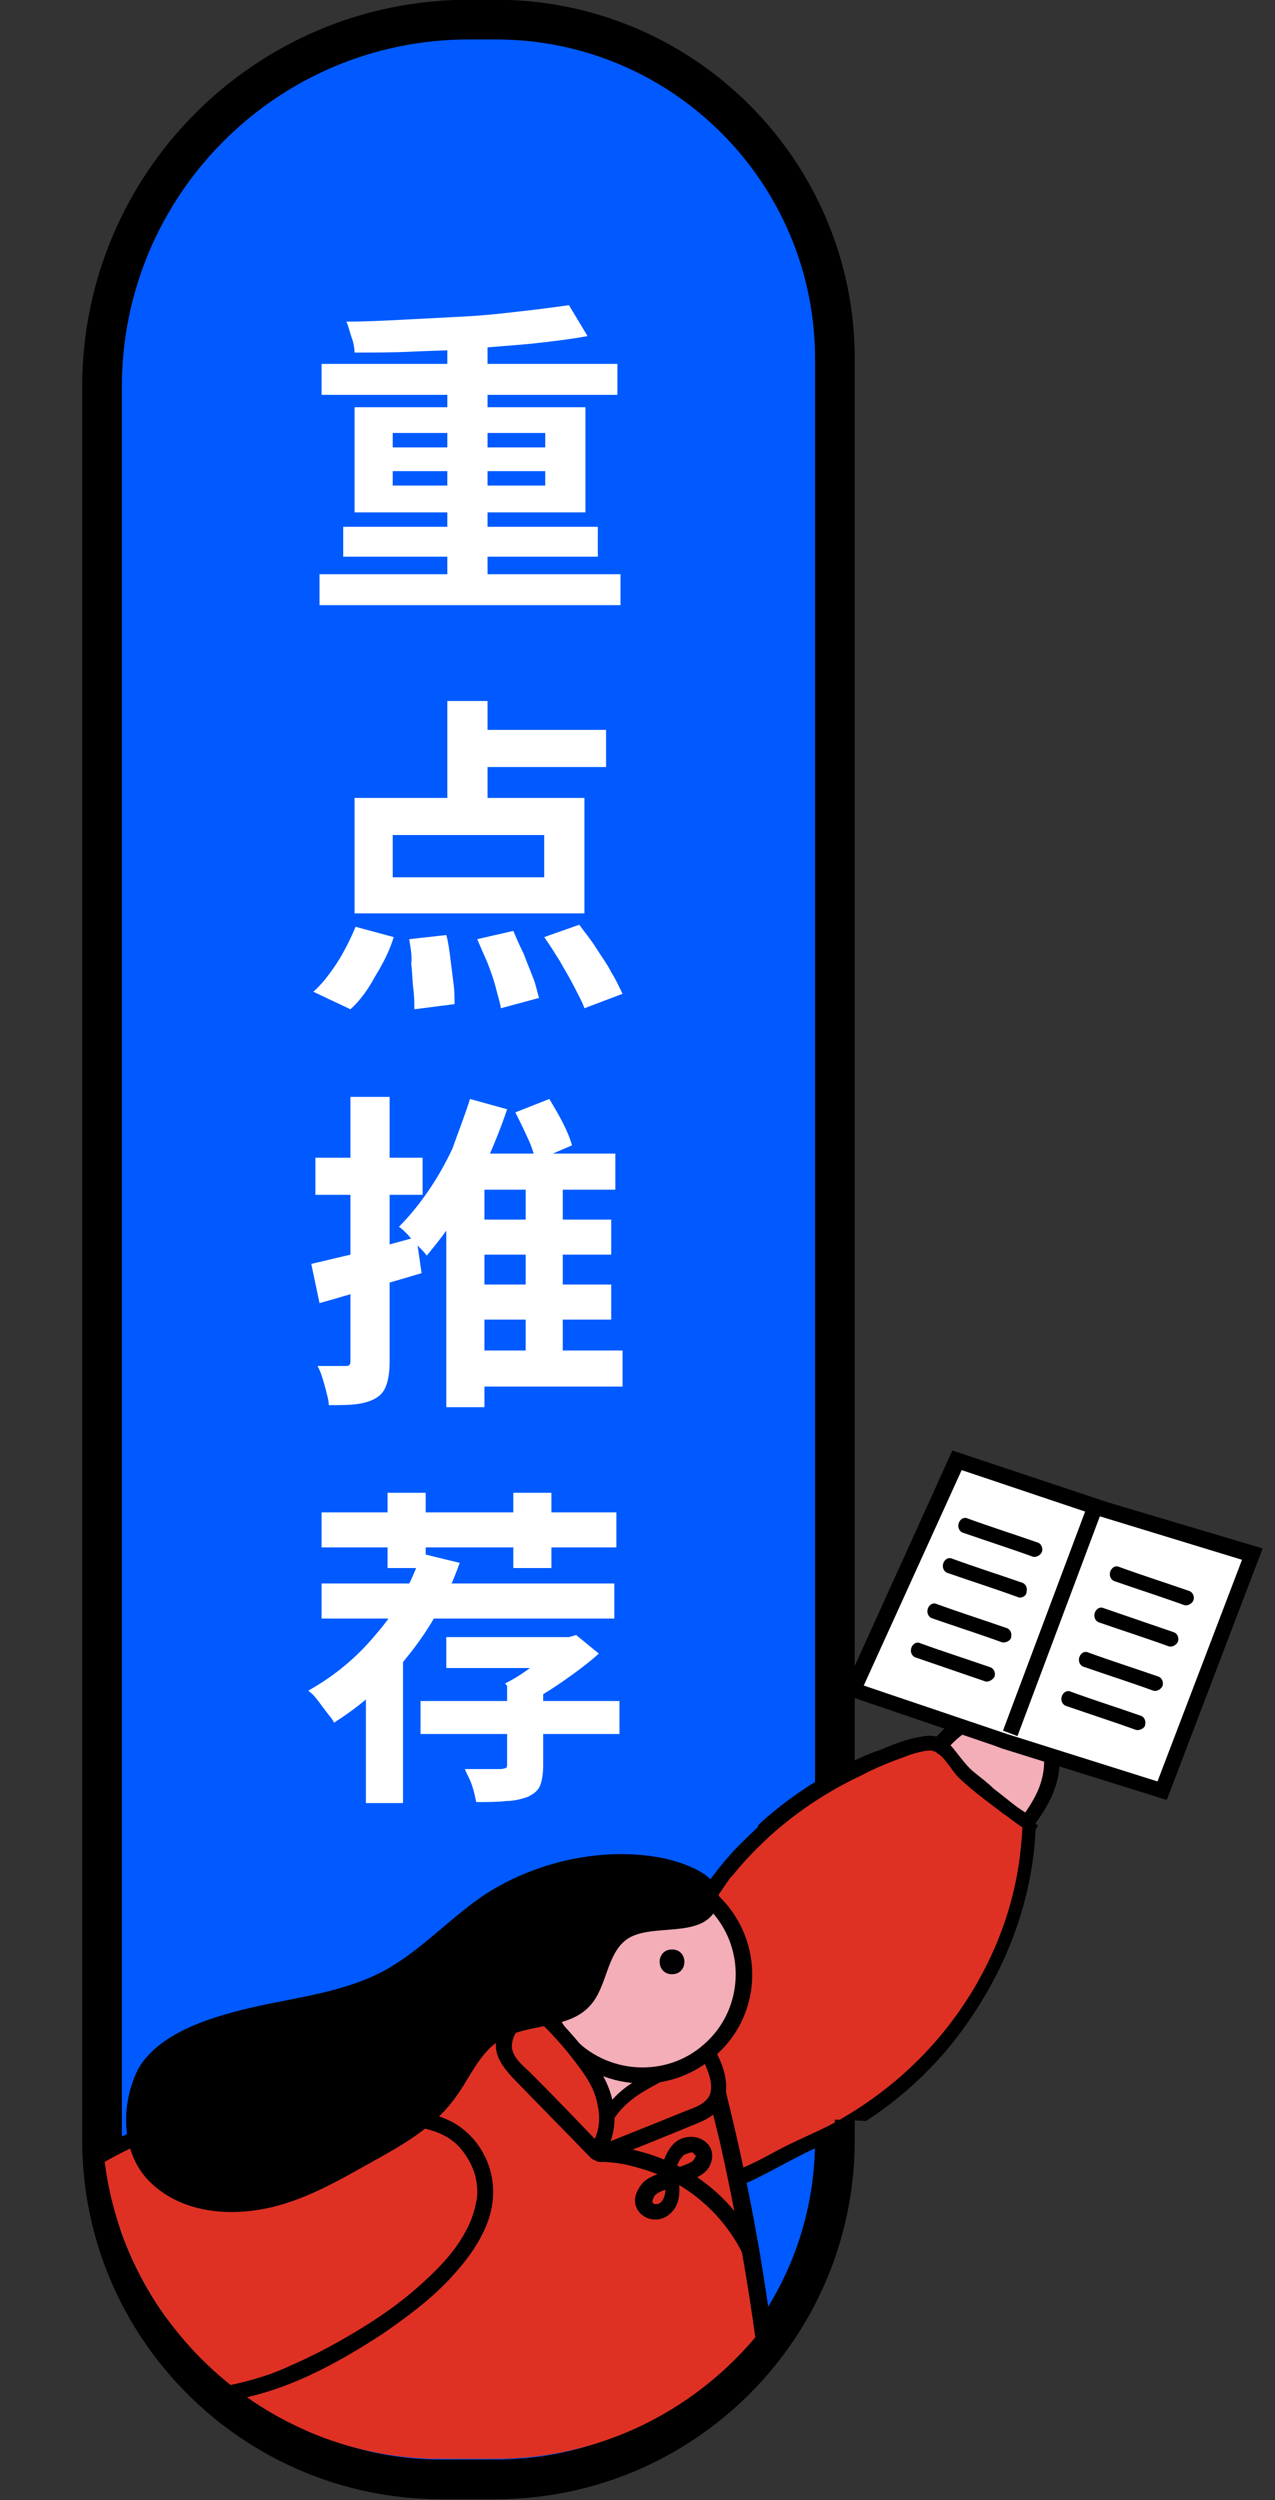
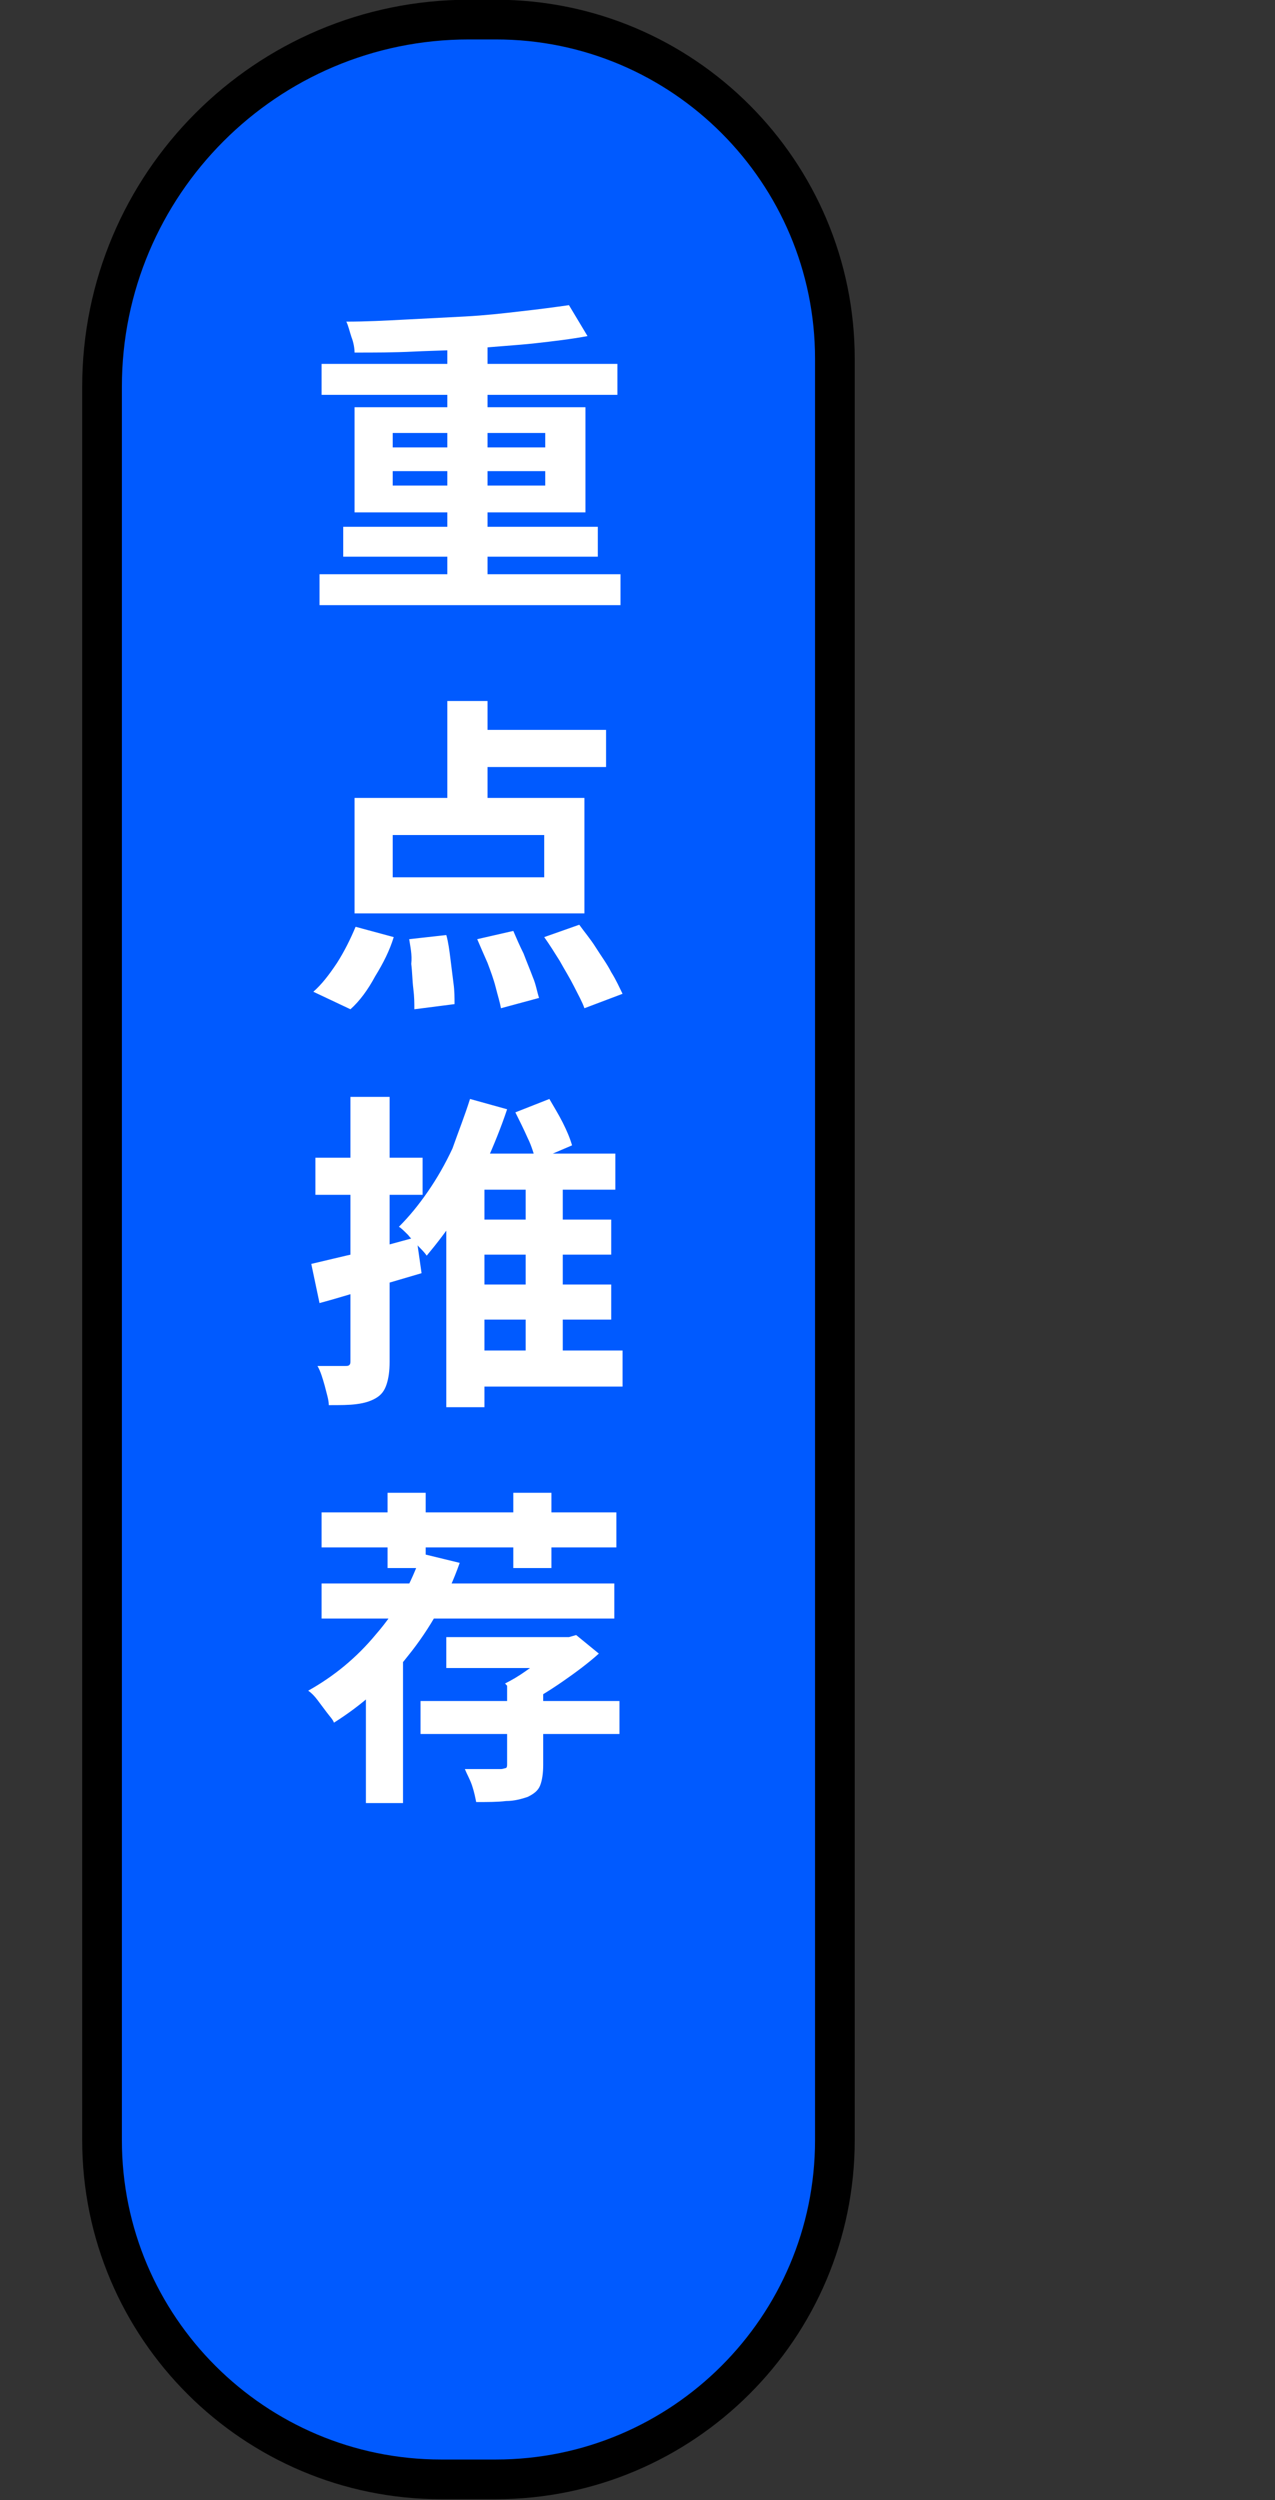
<svg xmlns="http://www.w3.org/2000/svg" xmlns:xlink="http://www.w3.org/1999/xlink" version="1.1" id="Layer_2_00000178198105461451612510000002198327861242253965_" x="0px" y="0px" viewBox="0 0 123.7 242.5" style="enable-background:new 0 0 123.7 242.5;" xml:space="preserve">
  <rect x="0" y="0" width="123.7" height="242.5" fill="#333333" stroke="none" />
  <style type="text/css">
	.st0{fill:#005AFF;stroke:#000000;stroke-width:3.85;stroke-miterlimit:10;}
	.st1{enable-background:new    ;}
	.st2{fill:#FFFFFF;}
	.st3{clip-path:url(#SVGID_00000169555783179579939830000006642686994554943669_);}
	.st4{fill:#DE3124;}
	.st5{fill:#F3AEB7;}
</style>
  <g id="Layer_1-2">
    <g>
      <path class="st0" d="M9.9,207.6V37.5c0-19.6,15.9-35.6,35.6-35.6h2.6c18.2,0,32.9,14.8,32.9,32.9v172.8    c0,18.2-14.8,32.9-32.9,32.9h-5.3C24.7,240.5,9.9,225.8,9.9,207.6z" />
      <g>
        <g class="st1">
          <path class="st2" d="M31,55.7h29.2v3H31V55.7z M31.2,35.3h28.7v3H31.2V35.3z M33.3,51.1H58V54H33.3V51.1z M55.2,29.6l1.8,3      c-1.6,0.3-3.3,0.5-5.1,0.7c-1.8,0.2-3.8,0.3-5.7,0.5s-4,0.2-6,0.3c-2,0.1-3.9,0.1-5.8,0.1c0-0.4-0.1-1-0.3-1.5      c-0.2-0.6-0.3-1.1-0.5-1.5c1.9,0,3.8-0.1,5.7-0.2c2-0.1,3.9-0.2,5.8-0.3s3.7-0.3,5.4-0.5C52.3,30,53.8,29.8,55.2,29.6z       M34.4,39.5h22.4v10.2H34.4V39.5z M38.1,42v1.4h14.8V42H38.1z M38.1,45.7v1.4h14.8v-1.4H38.1z M43.4,32.6h3.9v24.6h-3.9V32.6z" />
        </g>
      </g>
      <g>
        <g class="st1">
          <path class="st2" d="M34.5,89.9l3.7,1c-0.4,1.3-1,2.5-1.8,3.8c-0.7,1.3-1.5,2.4-2.4,3.2l-3.6-1.7c0.8-0.7,1.5-1.6,2.3-2.8      C33.4,92.3,34,91.1,34.5,89.9z M34.4,77.4h22.3v11.2H34.4V77.4z M38.1,81v4.1h14.7V81H38.1z M39.7,91.1l3.6-0.4      c0.2,0.7,0.3,1.5,0.4,2.3c0.1,0.8,0.2,1.6,0.3,2.4c0.1,0.7,0.1,1.4,0.1,2l-3.9,0.5c0-0.6,0-1.2-0.1-2s-0.1-1.6-0.2-2.4      C40,92.6,39.8,91.8,39.7,91.1z M43.4,68h3.9v11.1h-3.9V68z M45.2,70.8h13.6v3.6H45.2V70.8z M46.3,91.1l3.5-0.8      c0.3,0.7,0.6,1.4,1,2.2c0.3,0.8,0.6,1.5,0.9,2.3c0.3,0.7,0.4,1.4,0.6,2l-3.7,1c-0.1-0.6-0.3-1.2-0.5-2c-0.2-0.8-0.5-1.6-0.8-2.4      C46.9,92.5,46.6,91.8,46.3,91.1z M52.8,90.9l3.4-1.2c0.5,0.7,1.1,1.4,1.6,2.2s1.1,1.6,1.5,2.4c0.5,0.8,0.8,1.5,1.1,2.1l-3.7,1.4      c-0.2-0.6-0.6-1.3-1-2.1c-0.4-0.8-0.9-1.6-1.4-2.5C53.8,92.4,53.3,91.6,52.8,90.9z" />
        </g>
      </g>
      <g>
        <g class="st1">
          <path class="st2" d="M30.2,122.6c1.3-0.3,2.9-0.7,4.7-1.1c1.8-0.5,3.7-1,5.5-1.5l0.5,3.5c-1.7,0.5-3.4,1-5.1,1.5      c-1.7,0.5-3.3,1-4.8,1.4L30.2,122.6z M30.6,112.3H41v3.6H30.6V112.3z M34.1,106.4h3.7v25.7c0,0.9-0.1,1.6-0.3,2.2s-0.5,1-1,1.3      c-0.5,0.3-1.1,0.5-1.9,0.6c-0.7,0.1-1.6,0.1-2.7,0.1c0-0.5-0.2-1.1-0.4-1.9c-0.2-0.7-0.4-1.4-0.7-1.9c0.6,0,1.1,0,1.6,0      c0.5,0,0.9,0,1.1,0c0.2,0,0.3,0,0.4-0.1c0.1-0.1,0.1-0.2,0.1-0.4V106.4z M45.6,106.6l3.6,1c-0.6,1.8-1.3,3.5-2.1,5.3      c-0.8,1.8-1.7,3.4-2.7,4.9c-1,1.5-2,2.8-3,4c-0.2-0.3-0.5-0.6-0.8-0.9c-0.3-0.4-0.7-0.7-1-1.1c-0.4-0.4-0.7-0.7-0.9-0.8      c1-1,1.9-2.1,2.8-3.4c0.9-1.3,1.7-2.7,2.4-4.2C44.5,109.7,45.1,108.2,45.6,106.6z M47,111.9h12.7v3.5H47v21.1h-3.7v-21.6l2.9-3      H47z M44.4,118.3h14.9v3.4H44.4V118.3z M44.5,124.6h14.8v3.4H44.5V124.6z M44.6,131h15.8v3.5H44.6V131z M50,107.9l3.3-1.3      c0.4,0.7,0.9,1.5,1.3,2.3c0.4,0.8,0.7,1.5,0.9,2.2l-3.5,1.5c-0.2-0.6-0.4-1.4-0.8-2.2C50.8,109.5,50.4,108.7,50,107.9z       M51,113.7h3.6v19.1H51V113.7z" />
        </g>
      </g>
      <g>
        <g class="st1">
          <path class="st2" d="M40.9,150.7l3.7,0.9c-1.2,3.4-2.9,6.4-5,9c-2.1,2.7-4.5,4.8-7.2,6.5c-0.1-0.3-0.4-0.6-0.7-1      c-0.3-0.4-0.6-0.8-0.9-1.2c-0.3-0.4-0.6-0.7-0.9-0.9c2.5-1.4,4.7-3.2,6.6-5.5C38.5,156.2,39.9,153.6,40.9,150.7z M31.2,146.7      h28.6v3.4H31.2V146.7z M31.2,153.6h28.4v3.4H31.2V153.6z M35.5,160.9l2.4-2.4l1.2,0.4v16h-3.6V160.9z M37.6,144.8h3.7v7.3h-3.7      V144.8z M40.8,165h19.3v3.2H40.8V165z M43.3,158.8h12.3v3H43.3V158.8z M49,163.4h3.7v7.8c0,0.8-0.1,1.5-0.3,2      c-0.2,0.5-0.6,0.8-1.2,1.1c-0.6,0.2-1.3,0.4-2.1,0.4c-0.8,0.1-1.8,0.1-2.9,0.1c-0.1-0.5-0.2-1-0.4-1.6c-0.2-0.6-0.5-1.1-0.7-1.6      c0.7,0,1.4,0,2.1,0s1.2,0,1.4,0c0.2,0,0.4-0.1,0.5-0.1c0.1-0.1,0.1-0.2,0.1-0.4V163.4z M54.3,158.8h0.9l0.7-0.2l2.2,1.8      c-1,0.9-2.2,1.8-3.5,2.7c-1.3,0.9-2.6,1.7-3.8,2.3c-0.2-0.3-0.5-0.7-0.9-1.1s-0.7-0.8-0.9-1c0.6-0.3,1.3-0.7,2-1.2      c0.7-0.5,1.3-0.9,1.9-1.4c0.6-0.5,1.1-0.9,1.4-1.3V158.8z M49.8,144.8h3.7v7.3h-3.7V144.8z" />
        </g>
      </g>
      <g>
        <defs>
-           <path id="SVGID_1_" d="M107.8,206.7c-8.9-0.4-17.8-0.7-26.8-1.1c0,18.1-14.8,32.9-32.9,32.9h-5.3c-18.1,0-32.9-14.8-32.9-32.9      c2.3-7.1,4.6-14.3,7-21.4c0.9-7.4,7.1-12.9,14-13.1c5.8-0.1,11.2,3.7,13.5,9.4c11.5-15.8,23.1-31.5,34.7-47.3      c20.7-7.1,43.3,3.9,50.4,23.9C136.3,176.3,126.9,198.2,107.8,206.7L107.8,206.7z" />
-         </defs>
+           </defs>
        <clipPath id="SVGID_00000126319635321280179380000006911939876576695176_">
          <use xlink:href="#SVGID_1_" style="overflow:visible;" />
        </clipPath>
        <g style="clip-path:url(#SVGID_00000126319635321280179380000006911939876576695176_);">
          <g>
            <g>
              <g>
                <path class="st4" d="M68.6,242.6c0.6,19.6,2.2,39.1,4.9,58.5c0.5,3.5,1,7,1.6,10.5c0.6,3.7,2,6-0.8,8.5         c-4.2,3.7-11.8,5.5-17.1,6.8c-12.2,2.9-25.3,2.2-37-2.3c-12.1-4.6-22.6-13.1-29.8-23.8c-2.1-3.1-9.2-13.1-7.7-17         c0.9-2.3,6.6-5,8.6-6.5c1.9-1.4,3.8-2.8,5.6-4.3c7.5-6.2,14.5-13.2,20.7-20.7c4.5-5.5,8.6-11.2,12.4-17.3L68.6,242.6         L68.6,242.6z" />
-                 <path d="M69.3,242.6c0.3,10.3,0.9,20.6,1.8,30.9c0.9,10.3,2.1,20.5,3.5,30.7c0.4,2.5,0.7,5,1.1,7.5c0.3,1.7,0.9,3.5,0.8,5.3         c-0.1,1.8-1.2,3.1-2.5,4.2c-1.5,1.2-3.2,2-4.9,2.8c-3.6,1.5-7.3,2.5-11.1,3.4c-4.5,1.1-9,1.7-13.7,1.9         c-9.4,0.3-18.8-1.4-27.4-5.2c-7.7-3.3-14.6-8.3-20.4-14.3c-2.7-2.8-5.1-5.9-7.4-9.2c-1.6-2.3-3.2-4.7-4.5-7.1         c-0.8-1.4-1.5-2.8-2.1-4.3c-0.5-1.2-0.9-2.5-1-3.8s0.3-2.3,1.2-3.3c1.1-1.2,2.5-2.1,3.9-2.9s2.7-1.5,3.9-2.4         c1.9-1.4,3.9-2.8,5.7-4.3c3.7-3,7.2-6.3,10.6-9.6c6.8-6.8,13-14.3,18.5-22.3c1.3-1.9,2.6-3.9,3.9-5.9         c0.2-0.3,0.5-0.4,0.9-0.4c1.3,0.2,2.6,0.5,3.8,0.8c3.1,0.6,6.1,1.2,9.2,1.8c3.7,0.7,7.5,1.5,11.2,2.2         c3.2,0.6,6.4,1.3,9.6,1.9c1.1,0.2,2.1,0.4,3.2,0.6c0.5,0.1,1,0.2,1.5,0.3c0,0,0,0,0.1,0c0.9,0.2,0.5,1.6-0.4,1.4         c-1.3-0.2-2.6-0.5-3.8-0.8c-3.1-0.6-6.2-1.2-9.2-1.8c-3.7-0.7-7.5-1.5-11.2-2.2l-9.6-1.9c-1.1-0.2-2.1-0.4-3.2-0.6         c-0.5-0.1-1-0.1-1.5-0.3c0,0,0,0-0.1,0l0.9-0.4c-5,8.1-10.8,15.8-17.2,22.9c-3.2,3.5-6.5,6.8-10,10         c-3.5,3.2-7.2,6.2-11.1,9.1c-1.2,0.9-2.6,1.7-3.9,2.5c-1.4,0.8-2.8,1.7-4,2.8c-0.4,0.4-0.8,0.8-1.1,1.3c0-0.1,0,0.2-0.1,0.2         c0,0.1-0.1,0.2-0.1,0.3c0,0.2,0-0.1,0,0c0,0.1,0,0.1,0,0.2c0,0.1,0,0.3,0,0.4c0,1.1,0.5,2.4,0.9,3.5c1.1,2.9,2.8,5.5,4.5,8.1         c1.6,2.5,3.3,5,5.1,7.3c5.1,6.4,11.4,11.9,18.5,15.9c7.7,4.4,16.4,7,25.2,7.6c4.7,0.4,9.4,0.2,14-0.5c4-0.6,7.9-1.5,11.8-2.6         c3.5-1,7.3-2.3,10.2-4.7c0.6-0.5,1.2-1.1,1.6-1.8c0.3-0.6,0.3-1.4,0.2-2c-0.1-0.8-0.3-1.6-0.4-2.4c-0.2-1-0.4-2.1-0.6-3.1         c-1.6-10-2.8-20.1-3.8-30.2c-1-10.1-1.7-20.2-2.2-30.3c-0.1-2.5-0.2-5-0.3-7.4C67.8,241.6,69.3,241.6,69.3,242.6L69.3,242.6z         " />
+                 <path d="M69.3,242.6c0.3,10.3,0.9,20.6,1.8,30.9c0.9,10.3,2.1,20.5,3.5,30.7c0.4,2.5,0.7,5,1.1,7.5c0.3,1.7,0.9,3.5,0.8,5.3         c-0.1,1.8-1.2,3.1-2.5,4.2c-1.5,1.2-3.2,2-4.9,2.8c-3.6,1.5-7.3,2.5-11.1,3.4c-4.5,1.1-9,1.7-13.7,1.9         c-9.4,0.3-18.8-1.4-27.4-5.2c-7.7-3.3-14.6-8.3-20.4-14.3c-2.7-2.8-5.1-5.9-7.4-9.2c-1.6-2.3-3.2-4.7-4.5-7.1         c-0.8-1.4-1.5-2.8-2.1-4.3c-0.5-1.2-0.9-2.5-1-3.8s0.3-2.3,1.2-3.3c1.1-1.2,2.5-2.1,3.9-2.9s2.7-1.5,3.9-2.4         c1.9-1.4,3.9-2.8,5.7-4.3c3.7-3,7.2-6.3,10.6-9.6c6.8-6.8,13-14.3,18.5-22.3c1.3-1.9,2.6-3.9,3.9-5.9         c0.2-0.3,0.5-0.4,0.9-0.4c1.3,0.2,2.6,0.5,3.8,0.8c3.1,0.6,6.1,1.2,9.2,1.8c3.7,0.7,7.5,1.5,11.2,2.2         c3.2,0.6,6.4,1.3,9.6,1.9c1.1,0.2,2.1,0.4,3.2,0.6c0.5,0.1,1,0.2,1.5,0.3c0,0,0,0,0.1,0c0.9,0.2,0.5,1.6-0.4,1.4         c-1.3-0.2-2.6-0.5-3.8-0.8c-3.1-0.6-6.2-1.2-9.2-1.8c-3.7-0.7-7.5-1.5-11.2-2.2l-9.6-1.9c-1.1-0.2-2.1-0.4-3.2-0.6         c-0.5-0.1-1-0.1-1.5-0.3c0,0,0,0-0.1,0l0.9-0.4c-5,8.1-10.8,15.8-17.2,22.9c-3.2,3.5-6.5,6.8-10,10         c-3.5,3.2-7.2,6.2-11.1,9.1c-1.4,0.8-2.8,1.7-4,2.8c-0.4,0.4-0.8,0.8-1.1,1.3c0-0.1,0,0.2-0.1,0.2         c0,0.1-0.1,0.2-0.1,0.3c0,0.2,0-0.1,0,0c0,0.1,0,0.1,0,0.2c0,0.1,0,0.3,0,0.4c0,1.1,0.5,2.4,0.9,3.5c1.1,2.9,2.8,5.5,4.5,8.1         c1.6,2.5,3.3,5,5.1,7.3c5.1,6.4,11.4,11.9,18.5,15.9c7.7,4.4,16.4,7,25.2,7.6c4.7,0.4,9.4,0.2,14-0.5c4-0.6,7.9-1.5,11.8-2.6         c3.5-1,7.3-2.3,10.2-4.7c0.6-0.5,1.2-1.1,1.6-1.8c0.3-0.6,0.3-1.4,0.2-2c-0.1-0.8-0.3-1.6-0.4-2.4c-0.2-1-0.4-2.1-0.6-3.1         c-1.6-10-2.8-20.1-3.8-30.2c-1-10.1-1.7-20.2-2.2-30.3c-0.1-2.5-0.2-5-0.3-7.4C67.8,241.6,69.3,241.6,69.3,242.6L69.3,242.6z         " />
              </g>
              <g>
                <path class="st5" d="M66.4,200.6c0.8-3.8,4.3-7.1,6.6-10.1c2.9-3.9,13.2-14.8,16.2-18.7c1.4-1.8,2.8-3.7,4.9-4.9         s4.8-1.2,6.5,0.4c1.5,1.4,1.7,3.8,1.1,5.7c-0.6,2-1.9,3.6-3.2,5.2c-3.9,4.9-15.2,16.9-19.1,21.8c-1.6,2-3.2,4-5.4,5.2         C70.1,207.2,65.4,205.5,66.4,200.6L66.4,200.6z" />
                <path d="M65.7,200.4c0.5-2.3,1.8-4.2,3.2-6.1c1.3-1.6,2.6-3.2,3.9-4.8c1.9-2.5,4.1-4.8,6.2-7.2c2.4-2.7,4.8-5.4,7.2-8.1         c0.5-0.5,0.9-1.1,1.4-1.6c0.2-0.2,0.4-0.4,0.6-0.7c0.1-0.1,0.2-0.2,0.2-0.3c0-0.1,0.1-0.1,0.1-0.2c-0.1,0.1,0.1-0.1,0.1-0.1         c1.4-1.9,2.9-3.9,5-5.1c1.9-1.1,4.3-1.4,6.3-0.5s3,3.2,2.9,5.4c-0.1,2.5-1.4,4.6-2.9,6.5c-0.9,1.2-1.9,2.4-2.9,3.6         c-4.8,5.6-9.9,11-14.7,16.6c-1,1.1-1.9,2.3-2.8,3.4c-1.5,1.8-3.1,3.6-5.2,4.7c-1.6,0.8-3.4,1.1-5.1,0.6         c-1.6-0.5-2.8-1.6-3.2-3.2C65.5,202.4,65.5,201.4,65.7,200.4c0.2-0.9,1.7-0.5,1.5,0.4c-0.3,1.4-0.1,3,1.2,3.8         s2.8,0.8,4.1,0.4c2-0.6,3.6-2.1,4.9-3.6c1-1.2,2-2.5,3-3.7c4.6-5.4,9.4-10.5,14-15.8c1-1.1,1.9-2.2,2.9-3.3         c1.2-1.5,2.5-3,3.3-4.7c0.8-1.7,1.1-4-0.1-5.6c-1.2-1.6-3.4-1.7-5.2-1.1c-2.1,0.7-3.6,2.6-4.9,4.2c-0.8,1-1.6,2.1-2.4,3.1         c-2.2,2.6-4.4,5.1-6.7,7.6s-4.3,4.8-6.4,7.3c-1,1.2-1.7,2.2-2.8,3.4c-1.4,1.7-2.8,3.3-3.9,5.2c-0.5,0.9-0.9,1.8-1.1,2.8         C67,201.8,65.5,201.4,65.7,200.4L65.7,200.4z" />
              </g>
              <g>
                <path class="st4" d="M74.3,177.4c-1.2,1.1-2.3,2.2-3.4,3.5c-4.6,5.3-16.1,26.4-4.3,30.5c3.9,1.4,8.5-2.3,12-3.8         c4-1.7,7.7-4.3,10.8-7.4c6.2-6.2,10.2-14.7,10.4-23.6c0,0.3-6-4.3-6.5-5c-2.3-2.9-2.2-3.3-6.1-1.9         C82.5,171.4,78.1,174.1,74.3,177.4L74.3,177.4z" />
-                 <path d="M74.8,178c-1.3,1.2-2.6,2.5-3.7,3.9c-0.1,0.1-0.1,0.1-0.2,0.2c0,0-0.2,0.2-0.1,0.1c-0.1,0.2-0.3,0.4-0.4,0.6         c-0.3,0.4-0.5,0.8-0.8,1.1c-1.3,1.9-2.4,3.9-3.4,6c-1.1,2.3-2.1,4.6-2.9,7.1c-0.7,2.2-1.2,4.6-1.1,6.9c0,1.9,0.5,3.8,1.8,5.2         c0.7,0.7,1.5,1.2,2.4,1.6c1.5,0.6,3,0.5,4.5,0c1.6-0.5,3.2-1.4,4.7-2.2s3.2-1.5,4.8-2.3c3.4-1.8,6.5-4.1,9.2-6.9         c5.1-5.3,8.6-12.3,9.4-19.7c0.1-0.9,0.2-1.8,0.2-2.8l1.5,0.2c-0.2,0.9-1.1,0.5-1.6,0.2c-0.6-0.4-1.2-0.9-1.8-1.3         c-1.3-1-2.7-2-4-3.2c-0.6-0.5-1-1.2-1.5-1.8c-0.2-0.3-0.5-0.6-0.8-0.8c0.1,0.1-0.1,0-0.1-0.1c-0.1,0-0.1-0.1-0.2-0.1         c0.2,0.1-0.3-0.1-0.3-0.1c-0.2,0-0.6,0-0.9,0.1c-0.6,0.1-1.2,0.3-1.7,0.5c-1.4,0.5-2.9,1.1-4.2,1.8         C80.4,173.7,77.5,175.6,74.8,178c-0.7,0.6-1.8-0.4-1.1-1.1c2.3-2.1,4.9-3.9,7.6-5.3c1.3-0.7,2.7-1.4,4.2-1.9         c1.2-0.5,2.4-1,3.7-1.2c0.8-0.2,1.6-0.2,2.3,0.2s1.2,1.2,1.7,1.8c0.4,0.5,0.8,1,1.3,1.4c0.6,0.5,1.3,1,1.9,1.6         c0.8,0.6,1.5,1.2,2.3,1.8c0.3,0.2,0.6,0.4,0.9,0.6c0.1,0.1,0.2,0.1,0.3,0.2c0,0,0.1,0,0.1,0.1c0,0,0,0,0,0         c-0.1-0.1-0.4-0.1-0.5-0.1l-0.3,0.2l0,0c-0.1,0.1-0.1,0.2-0.2,0.3l0,0c0.2-0.8,1.5-0.7,1.5,0.2c-0.2,7.9-3.3,15.4-8.2,21.5         c-2.5,3.1-5.6,5.8-9,7.9c-1.7,1-3.4,1.8-5.1,2.6c-1.6,0.8-3.2,1.7-4.8,2.5s-3.4,1.4-5.2,1.3c-1.4,0-2.8-0.6-3.9-1.3         c-1.8-1.2-3-3.1-3.4-5.2c-0.5-2.4-0.2-4.8,0.3-7.2c0.6-2.6,1.5-5.2,2.7-7.7c1.9-4.3,4.3-8.5,7.5-11.9         c0.8-0.8,1.6-1.6,2.4-2.3C74.5,176.2,75.6,177.3,74.8,178L74.8,178z" />
              </g>
              <g>
                <g>
                  <polygon class="st2" points="82.8,163.9 92.9,141.7 107.2,146.5 107.2,146.5 121.5,150.7 112.7,173.7 97.4,168.9           97.4,168.9         " />
                  <path d="M97.2,169.6l-0.8-0.3v0l-14.7-5l10.7-23.6l15,5l15.1,4.5l-9.3,24.4L97.2,169.6L97.2,169.6z M106.1,146.9          L106.1,146.9l-12.8-4.3l-9.5,20.9l13.9,4.7l14.6,4.6l8.2-21.5L106.1,146.9L106.1,146.9z" />
                </g>
-                 <rect x="90.7" y="156.7" transform="matrix(0.351 -0.936 0.936 0.351 -81.198 197.769)" width="22.9" height="1.5" />
              </g>
              <g>
                <path class="st5" d="M66.1,200.2c0.1,3.4,0.4,6.7,1,10c-4.9,0.5-9.9,1-14.8,0c1.4-3.9,2.4-7.9,3-11.9c1.4,1.3,3.2,2.2,5,2.5         s3.8,0.1,5.6-0.6" />
                <path d="M66.8,200.2c0.1,3.3,0.4,6.6,0.9,9.8c0.1,0.5-0.2,0.9-0.7,0.9c-5,0.5-10,0.9-15-0.1c-0.4-0.1-0.7-0.6-0.5-0.9         c1.4-3.9,2.4-7.9,3-11.9c0.1-0.6,0.9-0.7,1.2-0.3c2.7,2.5,6.5,3.1,9.9,1.7c0.4-0.1,0.8,0.2,0.9,0.5c0.1,0.4-0.2,0.8-0.5,0.9         c-3.9,1.6-8.3,0.7-11.4-2.1l1.2-0.3c-0.6,4.1-1.6,8.1-3,11.9l-0.5-0.9c4.8,1,9.7,0.5,14.5,0c-0.2,0.3-0.5,0.6-0.7,0.9         c-0.6-3.4-0.9-6.8-1-10.2C65.3,199.2,66.8,199.2,66.8,200.2L66.8,200.2L66.8,200.2z" />
              </g>
              <g>
                <path class="st4" d="M69.5,202.6c4.2,16.9,6.2,33.1,7.4,50.4c0.2,2.4,0.3,4.8-0.8,7c-1.6,3.2-5.4,4.6-8.9,5.5         c-10.1,2.6-21,4-30.8,0.4c-11.9-4.3-21.9-18.3-15-30.4c3.2-5.6,6.4-11.2,9.6-16.8c2.7-4.6,5.4-9.7,9-13.7         c3.3-3.7,6.8-7.2,9.6-11.4c2.2,5.1,5.6,9.7,9.7,13.5c3.4-2.2,5.6-5.3,9.6-5.5" />
                <path d="M70.3,202.4c1.7,6.8,3.1,13.6,4.1,20.5c1.1,6.9,1.9,13.7,2.5,20.6c0.3,3.5,0.6,6.9,0.8,10.4c0.2,3-0.1,6.1-2.3,8.4         c-1.8,1.9-4.5,2.9-7,3.6c-3.1,0.9-6.3,1.6-9.5,2.1c-6.5,1-13.3,1.2-19.8-0.5c-5.3-1.4-10-4.1-13.8-8         c-3.5-3.7-6.1-8.3-6.8-13.4c-0.3-2.5-0.1-5,0.7-7.4c0.4-1.3,1-2.5,1.7-3.7c0.9-1.6,1.8-3.2,2.7-4.8c3.4-6,6.7-12,10.3-17.9         c1.6-2.7,3.4-5.4,5.5-7.8c2.2-2.5,4.5-4.9,6.6-7.4c1-1.2,2-2.5,2.9-3.9c0.3-0.4,1-0.6,1.3,0c2.2,5.1,5.5,9.6,9.6,13.3         l-0.9-0.1c1.7-1.1,3.1-2.4,4.7-3.6s3.4-1.9,5.3-2c1-0.1,1,1.4,0,1.5c-3.8,0.2-6.3,3.5-9.3,5.4c-0.3,0.2-0.7,0.1-0.9-0.1         c-4.2-3.8-7.5-8.5-9.8-13.6h1.3c-1.8,2.7-3.9,5.1-6.1,7.5c-2.1,2.4-4.4,4.6-6.2,7.2c-1.8,2.5-3.4,5.2-4.9,7.9         c-1.7,2.9-3.4,5.8-5,8.8c-1.7,3-3.5,6.1-5.2,9.1c-0.7,1.2-1.4,2.5-1.9,3.8c-0.4,1.1-0.7,2.3-0.9,3.5         c-0.6,4.8,1.1,9.6,3.9,13.5c2.9,4,6.9,7.3,11.4,9.3c5.7,2.5,12.3,2.9,18.4,2.5c3.2-0.3,6.4-0.8,9.6-1.5         c2.7-0.6,5.6-1.2,8.1-2.4c1.1-0.5,2.2-1.2,3-2.1c0.9-1,1.4-2.2,1.6-3.6c0.2-1.5,0.1-3.1,0-4.6c-0.1-1.7-0.2-3.4-0.4-5.2         c-0.5-6.7-1.2-13.4-2.2-20.1c-0.9-6.7-2.1-13.4-3.6-20c-0.4-1.6-0.8-3.3-1.2-4.9C68.6,201.8,70,201.4,70.3,202.4L70.3,202.4         L70.3,202.4z" />
              </g>
              <g>
                <path class="st4" d="M68.6,199.3c-2.1,0.6-6.1,2.4-7.8,3.7c-1.8,1.4-3.1,3.6-2.7,5.8c3.1-1.2,6.2-2.5,9.2-3.7         c0.6-0.2,1.3-0.5,1.7-1c1-1.2,0.5-3.1-0.2-4.5" />
                <path d="M68.8,200.1c-2.2,0.6-4.4,1.6-6.4,2.8c-2,1.2-4,3.3-3.5,5.8l-0.9-0.5c2.7-1.1,5.5-2.2,8.2-3.3         c0.9-0.4,2.3-0.7,2.7-1.8c0.3-1-0.2-2.2-0.6-3.1c-0.2-0.4-0.1-0.8,0.3-1c0.3-0.2,0.9-0.1,1,0.3c0.6,1.2,1,2.5,0.8,3.9         c-0.2,1.4-1.4,2.2-2.6,2.7c-3.1,1.3-6.2,2.5-9.3,3.8c-0.3,0.1-0.9-0.2-0.9-0.5c-0.5-3,1.4-5.7,3.8-7.2         c1.1-0.7,2.3-1.3,3.6-1.9c1.2-0.5,2.4-1,3.7-1.4C69.3,198.4,69.7,199.8,68.8,200.1C68.8,200.1,68.8,200.1,68.8,200.1z" />
              </g>
              <g>
                <path class="st5" d="M68.8,198.9c-4.1,3.6-10.3,3.2-13.9-0.8c-3.6-4.1-3.2-10.3,0.8-13.9c4.1-3.6,10.3-3.2,13.9,0.8         C73.3,189,72.9,195.3,68.8,198.9z" />
                <path d="M54.4,198.5c-3.9-4.4-3.5-11.1,0.9-14.9s11.1-3.5,15,0.9c3.9,4.4,3.5,11.1-0.9,14.9l0,0c-2,1.8-4.5,2.7-7,2.7         C59.4,202.1,56.5,200.9,54.4,198.5L54.4,198.5z M68.3,198.3c3.8-3.3,4.1-9.1,0.8-12.8c-3.3-3.8-9.1-4.1-12.8-0.8         s-4.1,9.1-0.8,12.8S64.6,201.6,68.3,198.3L68.3,198.3L68.3,198.3z" />
              </g>
-               <path d="M65.2,191.5c-1.6,0-1.6-2.4,0-2.4S66.8,191.5,65.2,191.5L65.2,191.5z" />
              <g>
                <path class="st5" d="M39.8,217.2c-2.8,2.8-7.5,3.6-11,4.9c-4.6,1.7-19.1,5.3-23.7,6.9c-2.2,0.8-4.4,1.6-6.7,1.4         s-4.7-1.6-5.2-3.8c-0.5-2,0.6-4.1,2.2-5.4c1.6-1.3,3.6-2,5.5-2.6c6-2,21.9-5.9,27.9-7.9c2.4-0.8,4.9-1.6,7.4-1.4         C40.3,209.7,43.3,213.7,39.8,217.2L39.8,217.2z" />
                <path d="M40.3,217.8c-3,3-7.5,3.7-11.4,5.1c-2.8,1-5.6,1.7-8.5,2.5c-3.5,1-7,1.9-10.4,2.9c-1.3,0.4-2.7,0.8-4,1.2         c-2.1,0.7-4.2,1.6-6.5,1.7c-2.1,0.1-4.4-0.5-5.9-2.1c-1.6-1.6-1.8-3.9-0.9-5.9c1.7-3.8,6.3-5,9.9-6.1         c6.9-2.1,13.9-3.8,20.8-5.8c1.4-0.4,2.8-0.8,4.2-1.2c2.2-0.7,4.4-1.5,6.7-1.7c2.1-0.1,4.3,0.4,6,1.8c1.4,1.2,2.1,3,1.6,4.8         C41.6,216.2,41,217,40.3,217.8c-0.7,0.7-1.7-0.4-1.1-1.1c1.2-1.2,1.8-2.8,0.9-4.3c-0.9-1.4-2.7-2.2-4.3-2.3         c-2.4-0.2-4.8,0.6-7.1,1.4c-1.2,0.4-2.5,0.8-3.7,1.1c-6.7,1.9-13.4,3.6-20.1,5.5c-1.2,0.4-2.5,0.7-3.7,1.1         c-1.9,0.6-4,1.3-5.6,2.7c-1.4,1.2-2.5,3.3-1.7,5.1c0.7,1.6,2.6,2.6,4.3,2.7c2.4,0.2,4.6-0.7,6.8-1.5c1.1-0.4,2.3-0.8,3.5-1.1         c3.2-0.9,6.4-1.8,9.7-2.7c3-0.8,6-1.6,8.9-2.6c1.4-0.4,2.8-0.9,4.2-1.4c1.9-0.6,3.9-1.2,5.7-2.2c0.8-0.5,1.6-1,2.3-1.7         C39.9,216,41,217.1,40.3,217.8L40.3,217.8z" />
              </g>
              <g>
                <path class="st4" d="M20.6,232.4c1.6-0.2,3.2-0.6,4.8-1.1c6.7-2,27.8-13.5,20.2-23.3c-2.6-3.3-8.4-2.7-12.2-3.4         c-4.3-0.7-8.8-0.6-13.1,0.4c-8.6,1.9-16.5,6.9-21.5,14.1c0.1-0.2,1.4,6.8,1.4,7.6c0.3,3.7,1.3,4,5.4,5         C10.5,233,15.6,233.2,20.6,232.4L20.6,232.4z" />
                <path d="M20.4,231.7c2.6-0.4,5.4-1.1,7.7-2.2c2.1-0.9,4.2-2,6.2-3.2c2.2-1.3,4.4-2.8,6.3-4.5c1.8-1.6,3.5-3.3,4.6-5.4         c0.5-0.9,0.8-1.8,1-2.8c0.2-0.8,0.1-1.8-0.1-2.6c-0.3-1-0.8-1.9-1.5-2.7c-1-1.1-2.3-1.6-3.7-1.9c-1.5-0.4-3.1-0.5-4.6-0.6         c-1.7-0.1-3.3-0.4-4.9-0.6c-4.3-0.5-8.6-0.1-12.7,1c-6.9,1.8-13.3,5.8-17.9,11.3c-0.6,0.7-1.1,1.4-1.6,2.1l-1.2-0.9         c0.4-0.4,1-0.2,1.2,0.2c0.1,0.2,0.1,0.4,0.2,0.6c0.2,0.7,0.3,1.4,0.4,2.1c0.3,1.6,0.6,3.1,0.8,4.7c0.1,0.8,0.2,1.5,0.4,2.2         c0.1,0.4,0.2,0.5,0.4,0.9c0.1,0.1,0.4,0.4,0.5,0.5c0.7,0.4,1.5,0.6,2.4,0.9c1.5,0.4,3,0.7,4.5,0.9         C12.7,232.3,16.6,232.3,20.4,231.7c0.4,0,0.8,0.1,0.9,0.5c0.1,0.4-0.1,0.9-0.5,0.9c-3.3,0.5-6.7,0.6-10.1,0.3         c-1.7-0.2-3.3-0.4-5-0.8c-1.1-0.2-2.2-0.5-3.2-0.9c-0.7-0.3-1.4-0.6-1.9-1.3c-0.5-0.7-0.8-1.5-1-2.3         c-0.1-0.5-0.1-0.9-0.2-1.4c0-0.1,0,0,0,0.1c0-0.1,0-0.1,0-0.2c0-0.1,0-0.3-0.1-0.4c-0.1-0.8-0.2-1.6-0.4-2.3         c-0.2-1-0.3-1.9-0.5-2.9c-0.1-0.4-0.1-0.7-0.2-1.1c0-0.1-0.1-0.2-0.1-0.3c0,0,0-0.1,0-0.1c0,0,0,0,0,0c0,0.1,0.2,0.4,0.3,0.4         l0.6,0.1l0,0c0.1-0.1,0.2-0.1,0.3-0.2l0,0c-0.6,0.6-1.7-0.2-1.2-0.9c4.3-6.3,10.6-10.9,17.8-13.3c4-1.4,8.3-2.1,12.6-2         c1.1,0,2.3,0.1,3.4,0.2c0.9,0.1,1.8,0.3,2.6,0.4c1.6,0.2,3.2,0.2,4.8,0.4c1.6,0.2,3.2,0.5,4.7,1.3c1.2,0.7,2.2,1.7,2.9,3         c1.1,2,1.2,4.3,0.5,6.4c-0.8,2.3-2.3,4.2-3.9,5.9c-1.9,2-4.1,3.6-6.4,5.2c-4,2.6-8.3,5-13,6.1c-1.1,0.3-2.2,0.5-3.4,0.7         c-0.4,0.1-0.8-0.1-0.9-0.5C19.7,232.3,19.9,231.8,20.4,231.7L20.4,231.7z" />
              </g>
              <g>
                <path class="st4" d="M51.7,194.7c1.9,1.6,5.1,5.1,6.3,7.2c1.2,2.1,1.4,5-0.1,6.9c-2.6-2.6-5.1-5.2-7.7-7.9         c-0.5-0.5-1-1.1-1.2-1.8c-0.5-1.7,1-3.2,2.4-4.3" />
                <path d="M52.2,194.1c1.7,1.4,3.2,3.1,4.6,4.8c1.5,1.8,2.7,3.8,2.8,6.2c0.1,1.4-0.3,2.9-1.1,4.1c-0.3,0.4-0.8,0.5-1.2,0.1         c-2.5-2.6-5.1-5.2-7.6-7.8c-1-1.1-1.9-2.3-1.5-3.9c0.4-1.4,1.5-2.5,2.6-3.4c0.3-0.3,0.8-0.3,1.1,0c0.3,0.3,0.3,0.8,0,1.1         c-0.9,0.7-2,1.6-2.2,2.8c-0.3,1.3,1.1,2.3,1.9,3.1c2.3,2.3,4.6,4.7,6.8,7l-1.2,0.1c0.9-1.2,1.1-2.6,0.8-4         c-0.2-1.3-0.8-2.4-1.6-3.5c-1.5-2.1-3.3-4.1-5.3-5.8C50.4,194.6,51.4,193.5,52.2,194.1L52.2,194.1L52.2,194.1z" />
              </g>
              <path d="M58.1,208.1c5,0.2,9.8,2.4,13,6.2c0.9,1.1,1.7,2.3,2.3,3.6c0.4,0.9-0.9,1.6-1.3,0.8c-2-4.1-5.7-7.2-10.1-8.4        c-1.3-0.4-2.6-0.6-3.9-0.6C57.2,209.6,57.2,208.1,58.1,208.1L58.1,208.1L58.1,208.1z" />
              <path d="M64.1,210.5c0.4-1.4,1-3,2.6-3.2c0.7-0.1,1.4,0.1,1.9,0.6c0.6,0.6,0.6,1.4,0.3,2.1s-1,1.1-1.7,1.4        c-0.7,0.3-1.4,0.5-2.1,0.8c-0.5,0.2-1.3,0.4-1.6,0.8c-0.1,0.2-0.2,0.4-0.2,0.5c0,0.1,0,0.2,0.2,0.3c-0.1,0,0.2,0,0.1,0        c-0.1,0,0.1,0,0.1,0c0.1,0,0.2,0,0.3-0.1c0.2-0.1,0.3-0.3,0.4-0.5c0.3-0.7,0.1-1.5-0.1-2.2c-0.1-0.4,0.1-0.8,0.5-0.9        c0.4-0.1,0.8,0.1,0.9,0.5c0.3,1.5,0.5,3.3-0.9,4.3c-1.2,0.9-3.1,0.2-3.2-1.4c0-0.7,0.4-1.4,0.9-1.9c0.6-0.5,1.3-0.7,2.1-1        c0.7-0.2,1.4-0.4,2.1-0.7c0.2-0.1,0.5-0.2,0.6-0.4c0.1-0.1,0.1-0.2,0.2-0.3c0-0.1,0-0.1-0.1-0.2c0,0,0.1,0.1,0,0        c-0.1-0.1,0,0-0.1-0.1c-0.2-0.1,0.1,0-0.1-0.1c0,0-0.2-0.1-0.1,0c-0.2,0-0.4,0.1-0.7,0.2c-0.6,0.5-0.8,1.3-1,1.9        C65.3,211.8,63.9,211.4,64.1,210.5L64.1,210.5L64.1,210.5z" />
              <path d="M25,194.6c4.1-0.9,8.4-1.4,12.2-3.4c3.5-1.9,6.2-4.9,9.5-7.2c5-3.4,11.9-5,17.9-3.7c2.1,0.5,6.2,1.9,4.9,4.8        c-1.4,3.1-6.5,1.3-8.8,3.1c-1.9,1.5-1.8,4.6-3.5,6.4c-2.1,2.3-6,1.6-8.7,3.3c-2.1,1.3-3,3.9-4.5,5.8c-2,2.7-5,4.4-7.9,6        c-3.4,1.9-6.8,3.9-10.7,4.6s-8.1,0.1-10.9-2.7c-2.8-2.8-2.8-7.5-1.1-10.9C15.5,197,21,195.5,25,194.6L25,194.6z" />
            </g>
            <g>
              <path d="M100.2,151c-2.2-0.8-4.4-1.5-6.7-2.3c-0.4-0.1-0.6-0.5-0.5-0.9c0.1-0.4,0.5-0.7,0.9-0.5c2.2,0.8,4.4,1.5,6.7,2.3        c0.4,0.1,0.6,0.5,0.5,0.9C101,150.8,100.6,151.1,100.2,151L100.2,151z" />
              <path d="M98.7,154.9c-2.2-0.8-4.4-1.5-6.7-2.3c-0.4-0.1-0.6-0.5-0.5-0.9c0.1-0.4,0.5-0.7,0.9-0.5c2.2,0.8,4.4,1.5,6.7,2.3        c0.4,0.1,0.6,0.5,0.5,0.9C99.6,154.8,99.1,155.1,98.7,154.9L98.7,154.9z" />
              <path d="M97.2,159.3c-2.2-0.8-4.4-1.5-6.7-2.3c-0.4-0.1-0.6-0.5-0.5-0.9c0.1-0.4,0.5-0.7,0.9-0.5c2.2,0.8,4.4,1.5,6.7,2.3        c0.4,0.1,0.6,0.5,0.5,0.9C98.1,159.1,97.6,159.4,97.2,159.3L97.2,159.3z" />
              <path d="M95.6,163.1l-6.7-2.3c-0.4-0.1-0.6-0.5-0.5-0.9c0.1-0.4,0.5-0.7,0.9-0.5c2.2,0.8,4.4,1.5,6.7,2.3        c0.4,0.1,0.6,0.5,0.5,0.9C96.4,162.9,95.9,163.2,95.6,163.1L95.6,163.1z" />
            </g>
            <g>
              <path d="M114.9,155.7c-2.2-0.8-4.4-1.5-6.7-2.3c-0.4-0.1-0.6-0.5-0.5-0.9c0.1-0.4,0.5-0.7,0.9-0.5c2.2,0.8,4.4,1.5,6.7,2.3        c0.4,0.1,0.6,0.5,0.5,0.9C115.7,155.5,115.3,155.8,114.9,155.7L114.9,155.7z" />
              <path d="M113.4,159.7c-2.2-0.8-4.4-1.5-6.7-2.3c-0.4-0.1-0.6-0.5-0.5-0.9c0.1-0.4,0.5-0.7,0.9-0.5l6.7,2.3        c0.4,0.1,0.6,0.5,0.5,0.9C114.2,159.5,113.8,159.8,113.4,159.7L113.4,159.7z" />
              <path d="M111.9,164c-2.2-0.8-4.4-1.5-6.7-2.3c-0.4-0.1-0.6-0.5-0.5-0.9c0.1-0.4,0.5-0.7,0.9-0.5c2.2,0.8,4.4,1.5,6.7,2.3        c0.4,0.1,0.6,0.5,0.5,0.9C112.7,163.8,112.3,164.1,111.9,164L111.9,164z" />
              <path d="M110.2,167.8c-2.2-0.8-4.4-1.5-6.7-2.3c-0.4-0.1-0.6-0.5-0.5-0.9c0.1-0.4,0.5-0.7,0.9-0.5c2.2,0.8,4.4,1.5,6.7,2.3        c0.4,0.1,0.6,0.5,0.5,0.9C111.1,167.6,110.6,167.9,110.2,167.8L110.2,167.8z" />
            </g>
          </g>
        </g>
      </g>
    </g>
  </g>
</svg>